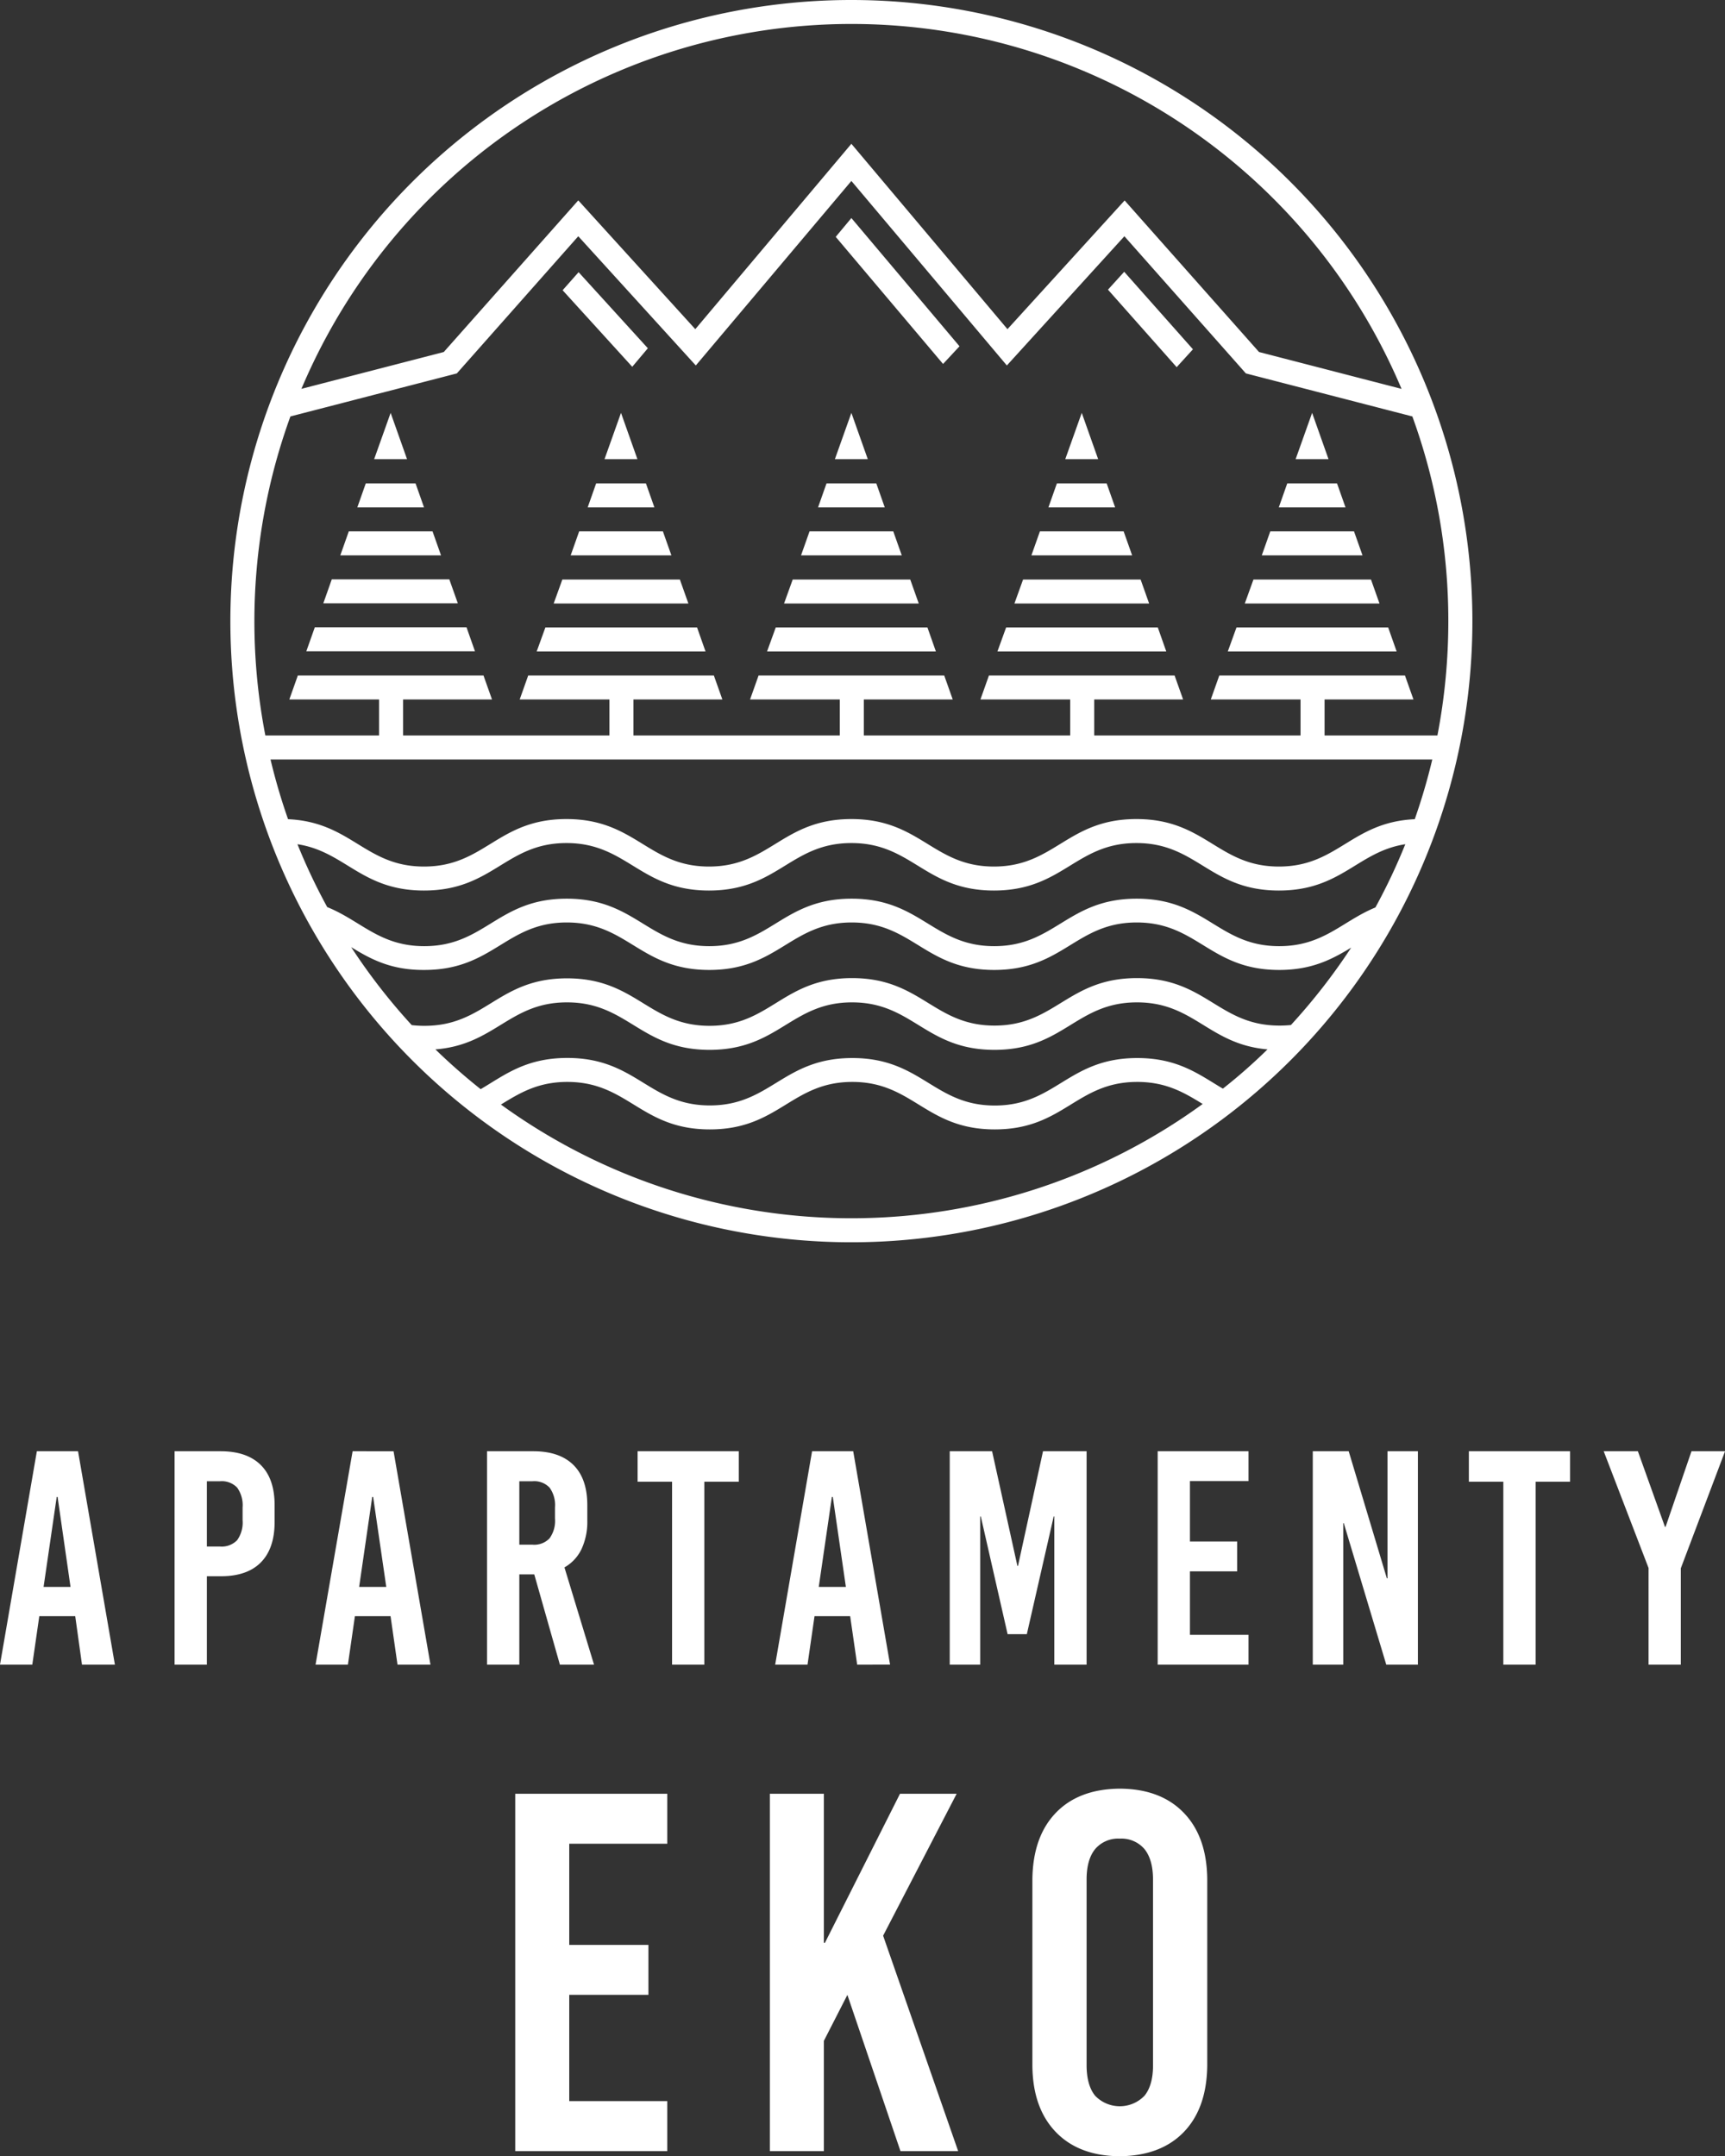
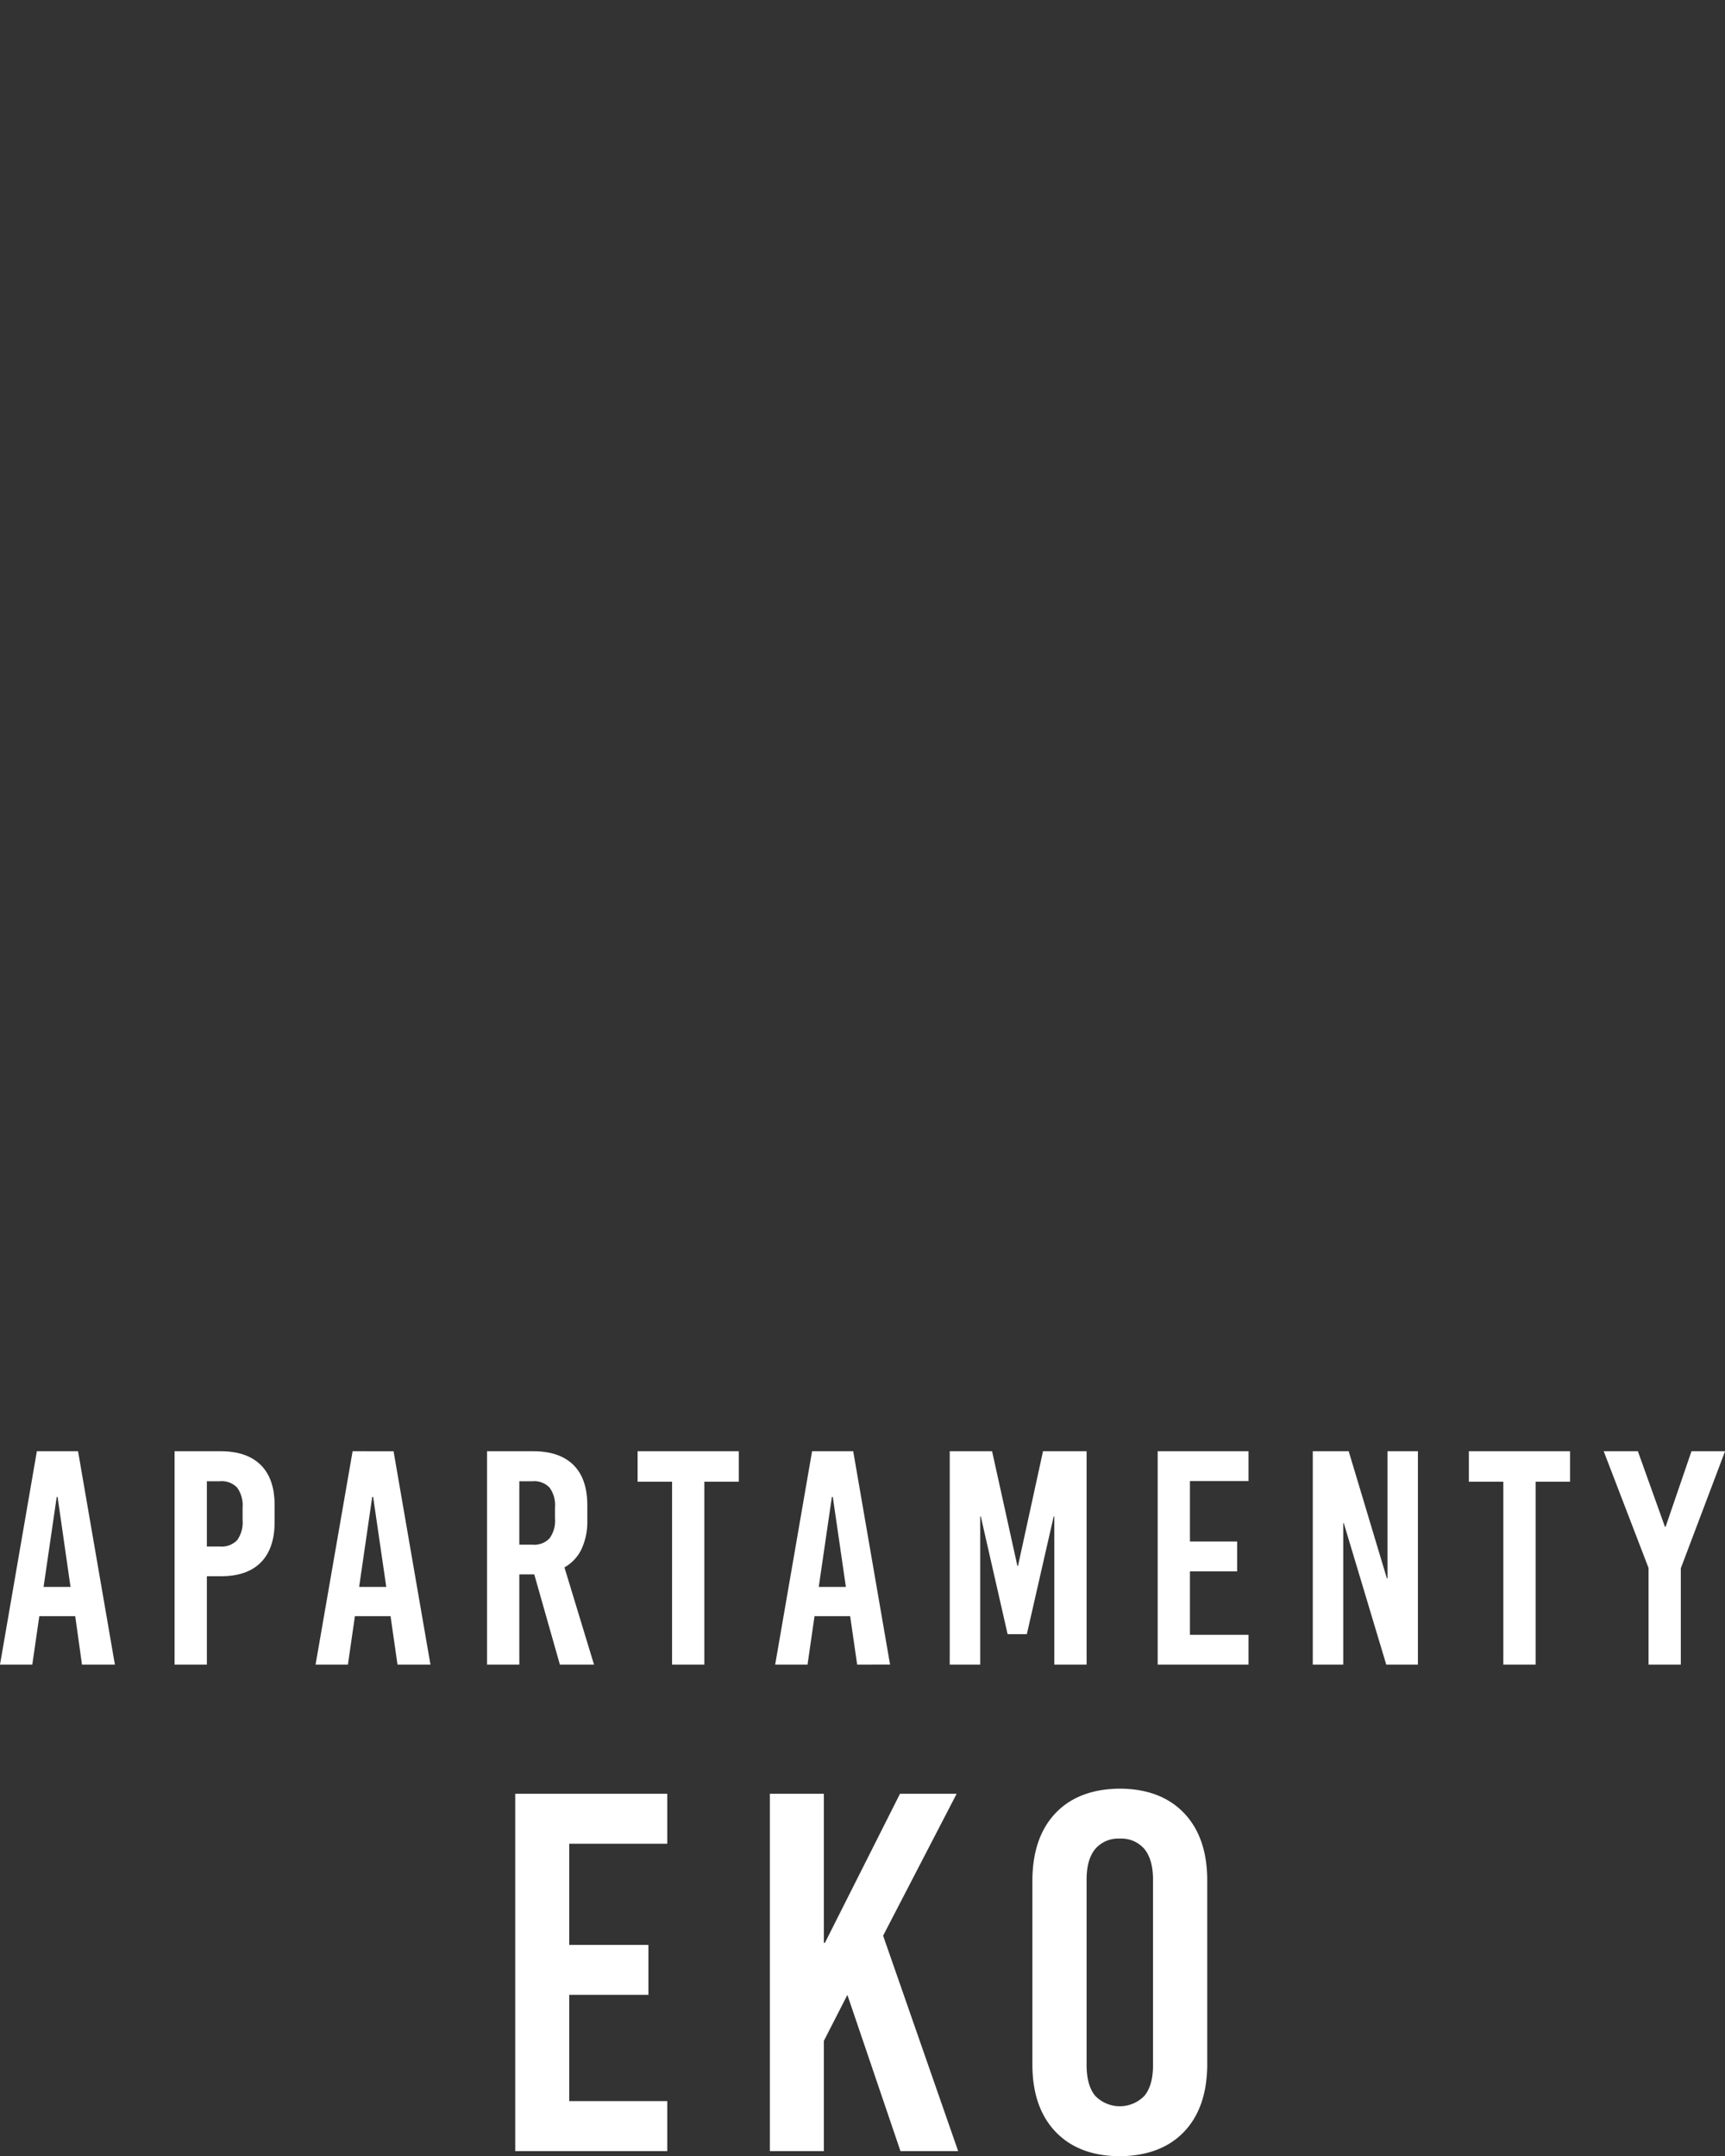
<svg xmlns="http://www.w3.org/2000/svg" viewBox="0 0 366.91 458.54">
  <rect x="0" y="0" width="366.91" height="458.54" fill="#333333" stroke="none" />
  <defs>
    <style>.cls-1{fill-rule:evenodd}.cls-1,.cls-2{fill:#fff}</style>
  </defs>
  <g id="Warstwa_2" data-name="Warstwa 2">
    <g id="Foreground">
      <path class="cls-1" d="M24.44 354l-7.84-45.38H7.84L0 354h6.87l1.49-10.31H16L17.44 354zm-12.38-35.66h.19L15 337.47H9.27zm25.07-9.72V354H44v-18.8h3q5.57 0 8.48-2.94t2.93-8.54v-3.63q0-5.61-2.93-8.53T47 308.62zM44 315h2.79a4.52 4.52 0 0 1 3.65 1.35 6.4 6.4 0 0 1 1.16 4.23v2.72a6.4 6.4 0 0 1-1.16 4.23 4.55 4.55 0 0 1-3.65 1.35H44zm47.56 39l-7.85-45.38H75L67.12 354H74l1.49-10.31h7.58L84.55 354zm-12.39-35.66h.2l2.79 19.13h-5.77zM119.09 354h7.26l-6.29-20.68a8.86 8.86 0 0 0 3.62-3.87 13.77 13.77 0 0 0 1.24-6.11v-3.25q0-5.61-2.93-8.53t-8.48-2.94h-9.92V354h6.87v-19.19h3.18zm-8.63-39h2.79a4.49 4.49 0 0 1 3.64 1.35 6.34 6.34 0 0 1 1.16 4.23v2.33a6.34 6.34 0 0 1-1.16 4.23 4.49 4.49 0 0 1-3.64 1.35h-2.79zm46.68.1v-6.48h-21.52v6.48h7.33V354h6.86v-38.9h7.33zm32.18 38.9l-7.84-45.38h-8.75L164.88 354h6.88l1.49-10.31h7.58l1.49 10.31zm-12.38-35.66h.2l2.78 19.13h-5.77zM231.12 354v-45.38h-9.27L216.53 333h-.13l-5.38-24.38h-9.01V354h6.48v-31.51h.13l5.7 25.03h4.09l5.71-25.03h.13V354h6.87zm34.44-39.03v-6.35h-19.32V354h19.32v-6.35H253.1v-13.49h10.05v-6.35H253.1v-12.84h12.46zM301.59 354v-45.38h-6.47v27.03h-.13l-8.12-27.03h-7.64V354h6.48v-30.08h.12l9.03 30.08h6.73zm32.36-38.9v-6.48h-21.52v6.48h7.33V354h6.87v-38.9h7.32zm23.56 18.41l9.41-24.89h-7.14l-5.51 16.08h-.13l-5.76-16.08h-7.27l9.54 24.83V354h6.86v-20.49zm-215.58 58.57v-10.62h-32.34v75.99h32.34v-10.63h-20.85v-22.6h16.84V413.6h-16.84v-21.52h20.85zm45.91 19.56l15.64-30.18h-12.05l-15.97 31.7h-.22v-31.7h-11.49v75.99h11.49V434l5-9.77 11.29 33.22h12.27l-15.96-45.81zm50.34-31.27q-8.72.08-13.59 5.13t-5 14.08v39.75q.09 9 5 14.08t13.59 5.13q8.72-.09 13.6-5.13t5-14.08v-39.75q-.09-9-5-14.08t-13.6-5.13zm0 10.63a6.44 6.44 0 0 1 5.25 2.22c1.2 1.48 1.81 3.63 1.82 6.47v39.53c0 2.83-.62 5-1.82 6.46a7.28 7.28 0 0 1-10.49 0c-1.2-1.47-1.81-3.63-1.82-6.46v-39.53c0-2.84.62-5 1.82-6.47a6.41 6.41 0 0 1 5.24-2.22z" />
-       <path class="cls-2" d="M181.09 0A132.09 132.09 0 1 1 49 132.08 132.08 132.08 0 0 1 181.09 0zm-74.54 234.89a127 127 0 0 0 149.26-.12c-3.91-2.4-7.74-4.69-13.91-4.69-13 0-15.61 10.1-30.31 10.1s-17.34-10.1-30.3-10.1-15.62 10.1-30.31 10.1-17.35-10.1-30.31-10.1c-6.28 0-10.14 2.37-14.12 4.81zm-13.94-11.73q4.59 4.46 9.63 8.46c5-2.93 9.52-6.64 18.43-6.64 14.69 0 17.34 10.1 30.31 10.1S166.59 225 181.29 225s17.34 10.1 30.3 10.1S227.2 225 241.9 225c8.78 0 13.26 3.6 18.21 6.51q5-3.94 9.49-8.35c-12.51-1.08-15.58-10-27.76-10-13 0-15.61 10.1-30.31 10.1s-17.34-10.1-30.3-10.1-15.62 10.1-30.31 10.1-17.35-10.1-30.31-10.1c-12.26-.01-15.29 9.01-28 10zM74.7 201.42A127.81 127.81 0 0 0 87.58 218a23.48 23.48 0 0 0 2.72.15c13 0 15.61-10.1 30.31-10.1s17.34 10.1 30.31 10.1S166.53 208 181.23 208s17.34 10.1 30.3 10.1 15.61-10.1 30.31-10.1 17.34 10.1 30.3 10.1a23.59 23.59 0 0 0 2.44-.12 128.75 128.75 0 0 0 12.82-16.46c-4 2.42-8.26 4.75-15.32 4.75-14.69 0-17.34-10.1-30.3-10.1s-15.61 10.1-30.31 10.1-17.34-10.1-30.31-10.1-15.61 10.1-30.3 10.1-17.35-10.1-30.31-10.1-15.61 10.1-30.31 10.1c-7.19.04-11.5-2.38-15.54-4.85zm-11.43-21.89a126.74 126.74 0 0 0 6.33 13.37c7.19 2.91 11.16 8.31 20.64 8.31 13 0 15.61-10.1 30.31-10.1s17.34 10.1 30.31 10.1 15.61-10.1 30.3-10.1 17.35 10.1 30.31 10.1 15.61-10.1 30.31-10.1 17.34 10.1 30.3 10.1c9.41 0 13.38-5.31 20.47-8.23a127.16 127.16 0 0 0 6.36-13.45c-10.15 1.57-13.58 9.85-26.89 9.85-14.69 0-17.34-10.1-30.3-10.1s-15.62 10.1-30.31 10.1-17.34-10.1-30.31-10.1-15.61 10.1-30.3 10.1-17.35-10.1-30.31-10.1-15.61 10.1-30.31 10.1c-13.32 0-16.74-8.29-26.91-9.85zm.81-96.83l30.31-7.84L123 42.61 147.89 70l33.2-39.42L214.29 70l24.92-27.37 28.59 32.23 30.31 7.84a127 127 0 0 0-234 0zm240.57 78.81H57.54a126.14 126.14 0 0 0 3.73 12.7c13.48.61 16.37 10.07 28.91 10.07 13 0 15.61-10.1 30.31-10.1s17.34 10.1 30.31 10.1 15.61-10.1 30.3-10.1 17.35 10.1 30.31 10.1 15.61-10.1 30.31-10.1 17.34 10.1 30.3 10.1c12.54 0 15.43-9.45 28.9-10.07a128.8 128.8 0 0 0 3.73-12.7zM56.44 156.4h24.19v-7.65H61.54l1.81-5.1h39.49l1.81 5.1H85.74v7.65h43.89v-7.65h-19.09l1.81-5.1h39.49l1.81 5.1h-18.91v7.65h43.89v-7.65h-19.09l1.81-5.1h39.49l1.81 5.1h-18.91v7.65h43.89v-7.65h-19.09l1.81-5.1h39.49l1.81 5.1h-18.91v7.65h43.89v-7.65h-19.09l1.81-5.1h39.49l1.81 5.1h-18.91v7.65h24a128.15 128.15 0 0 0 2.32-24.32 126.8 126.8 0 0 0-7.65-43.52L265 79.41l-25.84-29.17-25 27.48-33.07-39.24L148 77.72l-25-27.48-25.83 29.17-35.4 9.15a127.68 127.68 0 0 0-5.33 67.84zm10.52-23h32.27l1.8 5.11H65.15zm3.61-10.2h25l1.81 5.1H68.77zm3.62-10.2H92l1.81 5.11H72.38zm3.61-10.2h10.59l1.8 5.1H76zm5.29-15l3.49 9.85h-7zM116 133.44h32.27l1.8 5.11h-35.92zm3.61-10.2h25l1.81 5.1h-28.65zm3.58-10.24H141l1.81 5.11h-21.43zm3.61-10.2h10.59l1.8 5.1H125zm5.29-15l3.49 9.85h-7zM165 133.44h32.27l1.8 5.11h-35.92zm3.61-10.2h25l1.81 5.1h-28.65zm3.58-10.24H190l1.81 5.11h-21.43zm3.61-10.2h10.59l1.8 5.1H174zm5.29-15l3.49 9.85h-7zM214 133.44h32.27l1.8 5.11h-35.92zm3.61-10.2h25l1.81 5.1h-28.65zm3.58-10.24H239l1.81 5.11h-21.43zm3.61-10.2h10.59l1.8 5.1H223zm5.29-15l3.49 9.85h-7zM263 133.44h32.27l1.8 5.11h-35.92zm3.61-10.2h25l1.81 5.1h-28.65zm3.58-10.24H288l1.81 5.11h-21.43zm3.61-10.2h10.59l1.8 5.1H272zm5.29-15l3.49 9.85h-7zm-78.5-10.4l-22.83-27.03 3.33-4 23 27.27zm35.08-15.8l3.45-3.8 14.62 16.48-3.46 3.8zM134.48 78l-14.81-16.28 3.4-3.84 14.73 16.18z" />
    </g>
  </g>
</svg>